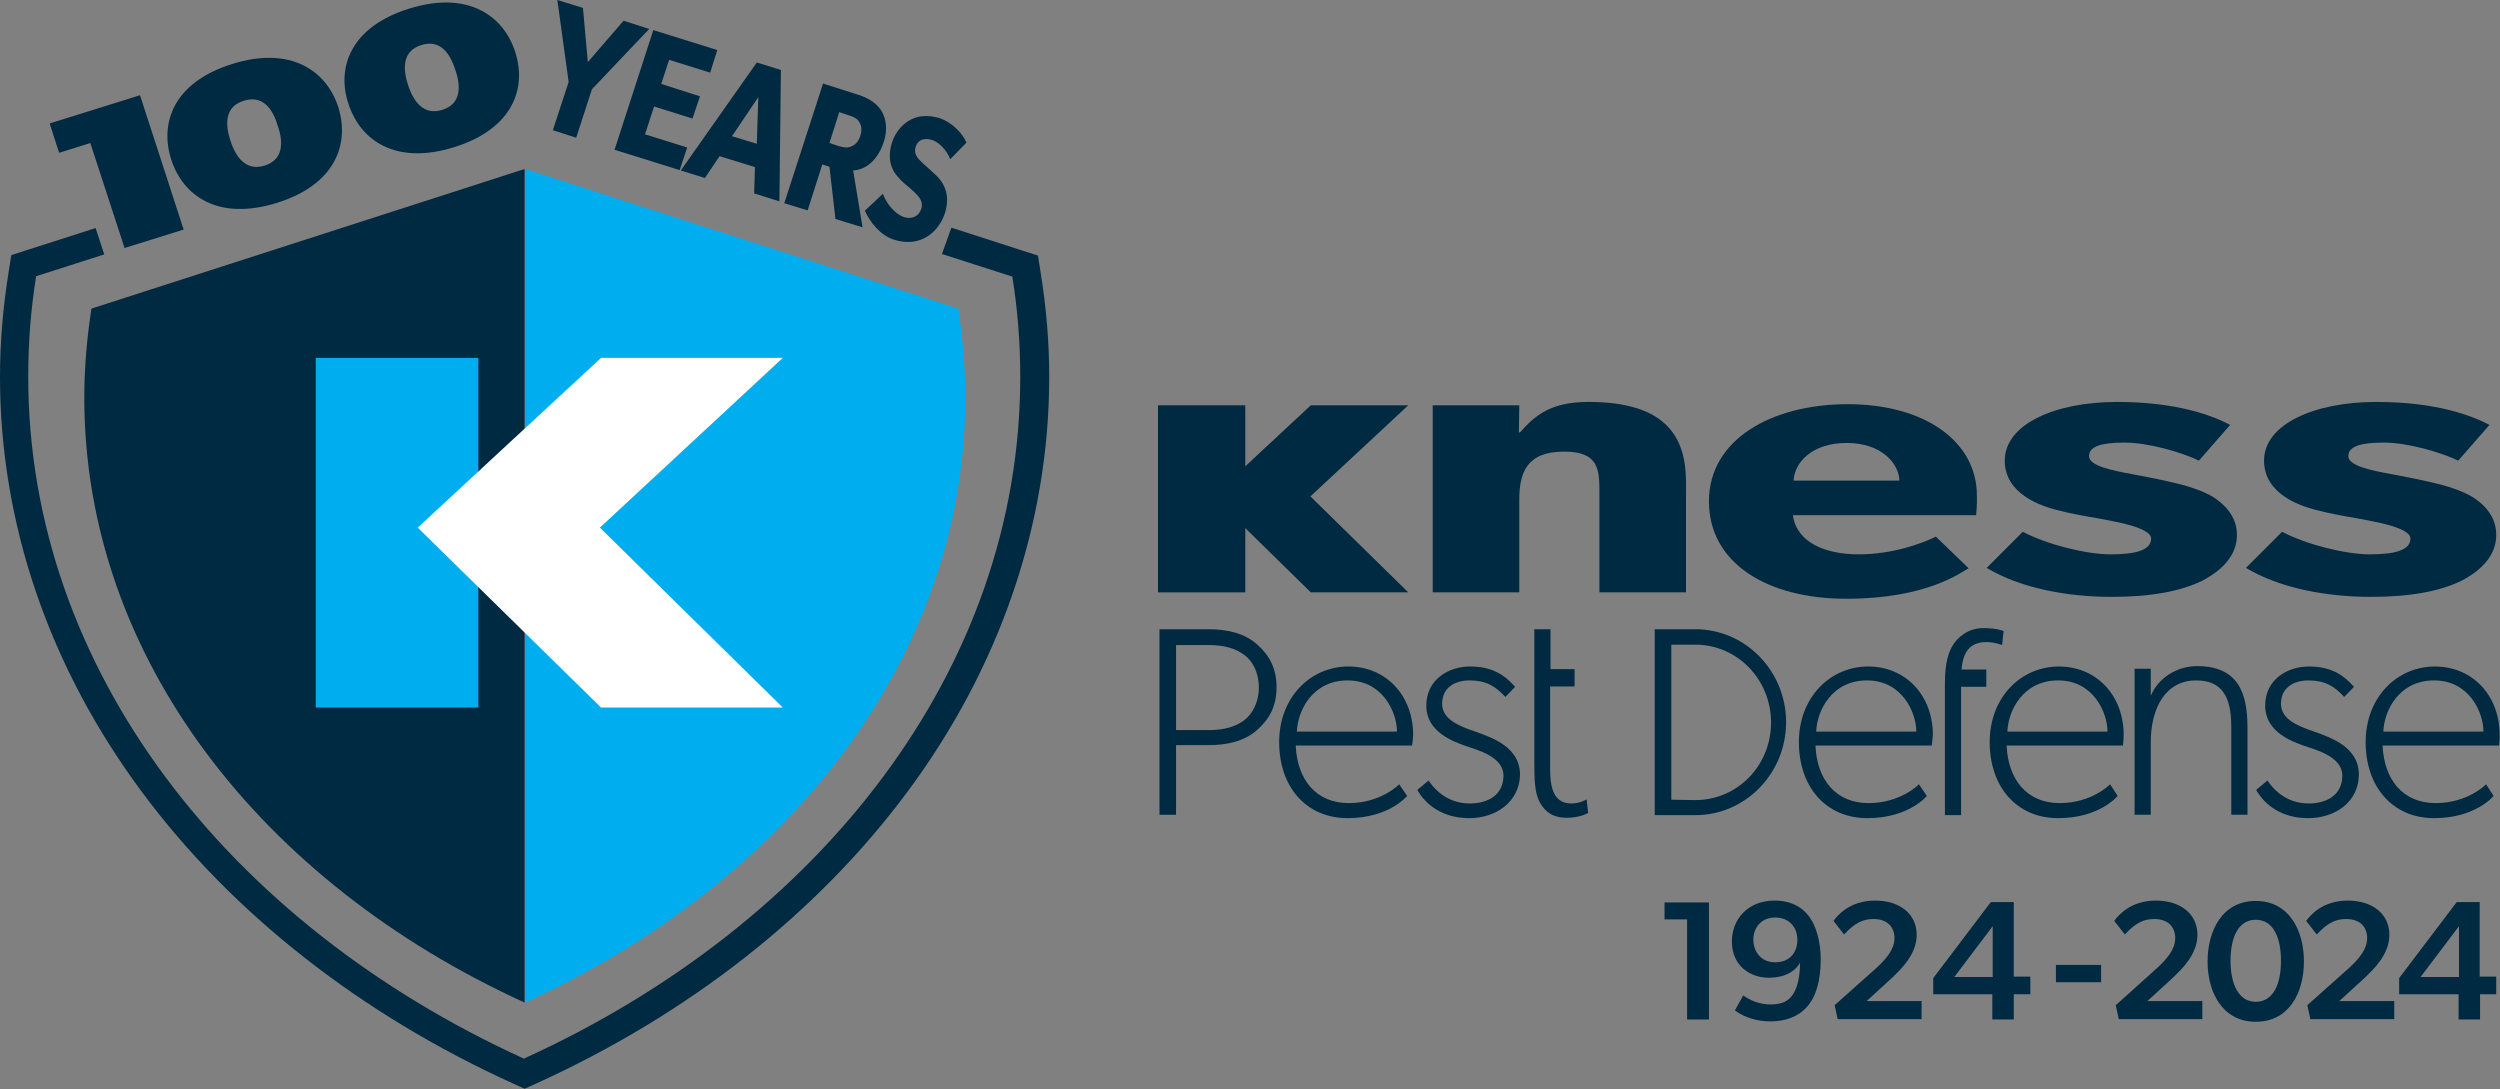
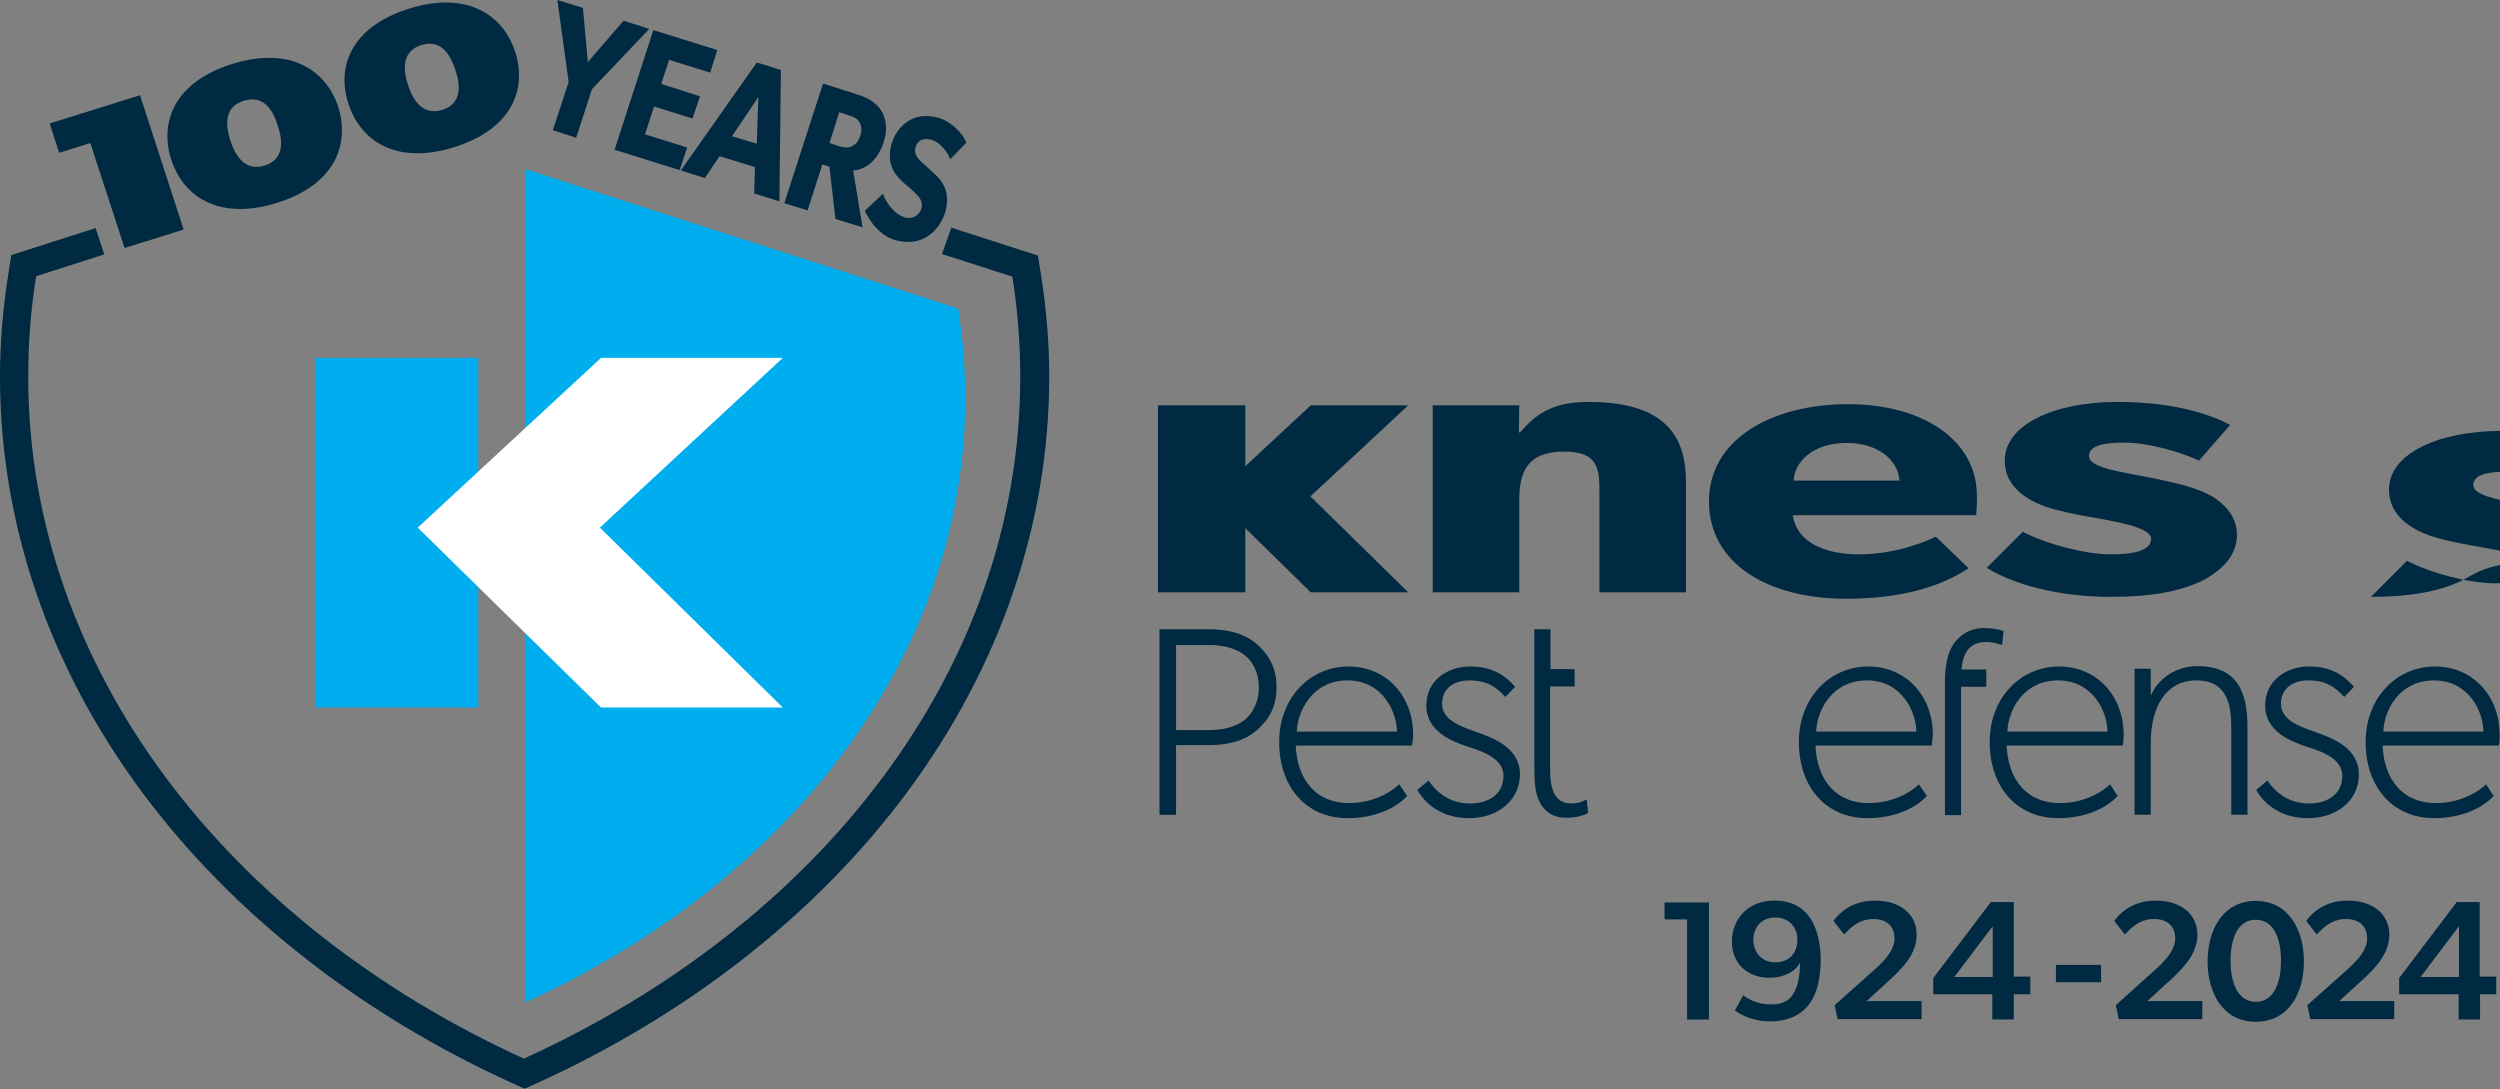
<svg xmlns="http://www.w3.org/2000/svg" version="1.1" id="Layer_1" x="0px" y="0px" viewBox="0 0 664.3 289.4" style="enable-background:new 0 0 664.3 289.4;" xml:space="preserve">
  <rect x="0" y="0" width="664.3" height="289.4" fill="#808080" stroke="none" />
  <style type="text/css">
	.st0{fill:#002A41;}
	.st1{fill:#00AEEF;}
	.st2{fill:#FFFFFF;}
	
		.st3{clip-path:url(#SVGID_00000026868037895331053980000004967563302527581065_);fill:url(#SVGID_00000132076847545977377180000001154854040235888569_);}
</style>
  <g>
    <g>
      <path class="st0" d="M334,194c-3.3,2.9-7.7,4-13,4h-8.5v18.5h-4.4v-49.3H321c5.3,0,9.7,1.1,13,4c3.3,2.9,5.2,6.4,5.2,11.4    C339.2,187.7,337.3,191.1,334,194 M330.6,174c-2.3-1.7-5.3-2.6-9.4-2.6h-8.7V194h8.7c4.1,0,7.1-0.9,9.4-2.6    c2.2-1.7,3.9-4.8,3.9-8.7C334.5,178.6,332.8,175.6,330.6,174" />
      <path class="st0" d="M375.2,198.1h-30.9c0.4,9.2,5.5,15.3,14.1,15.3c8.6,0,13.4-5,13.4-5l2.1,3.1c0,0-4.8,5.9-15.8,5.9    c-11.1,0-18.2-8.4-18.2-20.2c0-12,8.4-20.1,18.4-20.1c10,0,17.2,7.7,17.2,18.2C375.5,196.5,375.2,198.1,375.2,198.1 M371.2,194.4    c0-5-3.7-13.6-13.1-13.6c-9.4,0-13.3,8.1-13.5,13.6H371.2z" />
      <path class="st0" d="M390.4,217.4c-7,0-11.5-3.5-13.8-7.5l3-2.5c2.5,3.7,6.2,6.1,11,6.1c4.8,0,8.9-2.3,8.9-7.4    c0-5-6.8-6.8-10.1-7.9c-3.3-1.2-10.4-3.7-10.4-10.7c0-7,6-10.4,11.6-10.4c5.6,0,9,2,12,5.4l-2.6,2.7c-2.6-2.9-5.2-4.4-9.5-4.4    c-4.3,0-7.3,2.2-7.3,6.2c0,4,4.1,5.8,8.8,7.4c4.8,1.7,11.9,4.2,11.9,11.5C403.7,213.2,397.4,217.4,390.4,217.4" />
      <path class="st0" d="M513.3,198.1h-30.9c0.4,9.2,5.5,15.3,14.1,15.3c8.6,0,13.4-5,13.4-5l2.1,3.1c0,0-4.8,5.9-15.8,5.9    c-11.1,0-18.2-8.4-18.2-20.2c0-12,8.4-20.1,18.4-20.1c10,0,17.2,7.7,17.2,18.2C513.5,196.5,513.3,198.1,513.3,198.1 M509.2,194.4    c0-5-3.7-13.6-13.1-13.6c-9.4,0-13.3,8.1-13.5,13.6H509.2z" />
      <path class="st0" d="M564.1,198.1h-30.9c0.4,9.2,5.5,15.3,14.1,15.3c8.6,0,13.4-5,13.4-5l2,3.1c0,0-4.8,5.9-15.8,5.9    c-11.1,0-18.2-8.4-18.2-20.2c0-12,8.4-20.1,18.4-20.1c10,0,17.2,7.7,17.2,18.2C564.3,196.5,564.1,198.1,564.1,198.1 M560,194.4    c0-5-3.7-13.6-13.1-13.6c-9.4,0-13.3,8.1-13.5,13.6H560z" />
      <path class="st0" d="M597.2,216.5h-4.3v-23c0-6.3-1.1-12.7-9.3-12.7c-8.2,0-12.1,7.3-12.1,16.5v19.2h-4.3v-38.8h4.3v7.2    c1.9-4.6,6.8-7.9,12.3-7.9c10.9,0,13.4,7.1,13.4,16.3V216.5z" />
      <path class="st0" d="M613.3,217.4c-7,0-11.5-3.5-13.8-7.5l3-2.5c2.5,3.7,6.2,6.1,11,6.1c4.8,0,8.9-2.3,8.9-7.4    c0-5-6.8-6.8-10.1-7.9c-3.3-1.2-10.4-3.7-10.4-10.7c0-7,6-10.4,11.6-10.4c5.6,0,9,2,12,5.4l-2.6,2.7c-2.6-2.9-5.2-4.4-9.5-4.4    c-4.3,0-7.3,2.2-7.3,6.2c0,4,4.1,5.8,8.8,7.4c4.8,1.7,11.9,4.2,11.9,11.5C626.7,213.2,620.4,217.4,613.3,217.4" />
      <path class="st0" d="M664,198.1h-30.9c0.4,9.2,5.5,15.3,14.1,15.3c8.6,0,13.4-5,13.4-5l2,3.1c0,0-4.8,5.9-15.8,5.9    c-11.1,0-18.2-8.4-18.2-20.2c0-12,8.4-20.1,18.4-20.1c10,0,17.2,7.7,17.2,18.2C664.3,196.5,664,198.1,664,198.1 M659.9,194.4    c0-5-3.7-13.6-13.1-13.6c-9.4,0-13.3,8.1-13.5,13.6H659.9z" />
      <path class="st0" d="M527,166.9c-4.1,0-6.8,2.5-8,4.4c-1.2,1.8-2.2,4.8-2.2,10.2v35.1h4.3v-34.1h6.7v-4.6h-6.6    c0.4-4.1,1.8-7.3,6.7-7.3c2,0,4.1,0.8,4.1,0.8l0.4-3.8C532.3,167.8,531.1,166.9,527,166.9" />
      <path class="st0" d="M421.6,212.4c0,0-1.6,1.1-4.1,1.1c-5.1,0-5.6-5.1-5.6-9.4l0-21.7h6.5v-4.6H412l0-10.6h-4.3v34.2    c0,6.3,0.1,9.1,1.4,11.7c1.4,2.6,3.5,4.2,7.2,4.2c3.7,0,5.7-1.3,5.7-1.3L421.6,212.4z" />
-       <path class="st0" d="M450.5,167.2c-0.1,0-0.1,0-0.2,0v0h-10.6v49.4H450v0c0.2,0,0.3,0,0.5,0c13.3,0,24.1-11.1,24.1-24.7    C474.6,178.3,463.8,167.2,450.5,167.2 M450.5,212.6c-0.1,0-6.4-0.1-6.4-0.1v-41.2c0,0,6.4,0,6.4,0c11.1,0,20.1,9.2,20.1,20.7    S461.6,212.6,450.5,212.6" />
      <path class="st0" d="M448,157.4H425v-25.9c0-6.5,0.1-11.5-9.4-11.5c-9.9,0-11.9,5.6-11.9,12.8v24.6h-23v-49.7h23l-0.1,7.2h0.3    c3.9-4.4,8-8.1,18.2-8.1c20.6,0,25.9,9.3,25.9,21.3V157.4z" />
      <path class="st0" d="M525.1,136.9h-48.7c1,7.2,8.5,10.4,17.5,10.4c8.9,0,16.6-2.8,20.5-4.7l8.7,8.4c-2.2,1.2-11.2,8.1-32.5,8.1    c-21.1,0-36.5-9.5-36.5-25.9c0-16.4,16.6-25.8,36.9-25.8c20.3,0,34.3,9.8,34.3,24.3C525.4,133.9,525.1,136.9,525.1,136.9     M504.7,127.7c-0.1-4.5-4.7-10-14-10c-9.2,0-13.9,5.2-14.1,10H504.7z" />
      <path class="st0" d="M585.2,154.3c-5.7,2.8-13.6,4.3-24.1,4.3c-11.8,0-24.2-2.3-33.2-7.7l9.6-9.6c6.4,3.4,16.9,6,23.3,6    c6.4,0,10.8-1,10.8-4.2c0-3.2-11.5-4.8-14.3-5.4c-3-0.5-7.5-1.3-11.2-2.3c-3.7-1-13.4-4.1-13.4-13c0-9.7,13.4-15.6,29.8-15.6    c16.4,0,25.7,3.8,30.1,6.1l-8.3,9.5c-4.5-2.2-13.4-4.8-19.8-4.8c-6.1,0-9.4,1-9.4,3.6c0,2.6,6.1,3.8,11.5,4.8    c5.4,1,7.8,1.5,11.2,2.3c3.5,0.8,7.5,2.1,10.2,3.7c2.5,1.6,6.4,4.8,6.4,10.1C594.4,147.3,590.9,151.3,585.2,154.3" />
-       <path class="st0" d="M654.1,154.3c-5.7,2.8-13.6,4.3-24.1,4.3c-11.8,0-24.2-2.3-33.2-7.7l9.6-9.6c6.4,3.4,16.9,6,23.3,6    c6.4,0,10.8-1,10.8-4.2c0-3.2-11.5-4.8-14.3-5.4c-3-0.5-7.5-1.3-11.2-2.3c-3.7-1-13.4-4.1-13.4-13c0-9.7,13.4-15.6,29.8-15.6    c16.4,0,25.7,3.8,30.1,6.1l-8.3,9.5c-4.5-2.2-13.4-4.8-19.8-4.8c-6.1,0-9.4,1-9.4,3.6c0,2.6,6.1,3.8,11.5,4.8    c5.4,1,7.8,1.5,11.2,2.3c3.5,0.8,7.5,2.1,10.2,3.7c2.6,1.6,6.4,4.8,6.4,10.1C663.3,147.3,659.8,151.3,654.1,154.3" />
+       <path class="st0" d="M654.1,154.3c-5.7,2.8-13.6,4.3-24.1,4.3l9.6-9.6c6.4,3.4,16.9,6,23.3,6    c6.4,0,10.8-1,10.8-4.2c0-3.2-11.5-4.8-14.3-5.4c-3-0.5-7.5-1.3-11.2-2.3c-3.7-1-13.4-4.1-13.4-13c0-9.7,13.4-15.6,29.8-15.6    c16.4,0,25.7,3.8,30.1,6.1l-8.3,9.5c-4.5-2.2-13.4-4.8-19.8-4.8c-6.1,0-9.4,1-9.4,3.6c0,2.6,6.1,3.8,11.5,4.8    c5.4,1,7.8,1.5,11.2,2.3c3.5,0.8,7.5,2.1,10.2,3.7c2.6,1.6,6.4,4.8,6.4,10.1C663.3,147.3,659.8,151.3,654.1,154.3" />
    </g>
    <polygon class="st0" points="321.3,107.7 317.3,107.7 307.7,107.7 307.7,157.4 317.3,157.4 321.3,157.4 330.9,157.4 330.9,107.7     " />
    <polygon class="st0" points="374.2,107.7 367.6,107.7 361.5,107.7 348.3,107.7 322.3,131.9 348.3,157.4 361.5,157.4 367.6,157.4    374.2,157.4 348.2,131.9  " />
    <polygon class="st0" points="442.3,244.3 442.3,239.8 454.1,239.8 454.1,270.9 448.3,270.9 448.3,244.3  " />
    <g>
      <path class="st0" d="M471.7,243.8c-3.8,0-5.8,2.8-5.8,5.9s2,6,5.8,6c3.8,0,5.9-2.5,5.9-6C477.6,246.6,475.6,243.8,471.7,243.8     M470.5,266.9c2.3,0,4.2-0.5,5.5-2.1c1.5-1.8,2.3-4.9,2.3-9c-0.9,1.7-3.3,4-8.3,4c-5,0-9.8-3.2-9.8-9.6c0-6,4.3-10.9,11.3-10.9    c5.4,0,8.2,2.6,9.6,4.8c1.3,1.9,2.7,5.8,2.7,10.8c0,5.5-1.2,10-3.7,12.7c-2.1,2.4-5.5,3.8-9.6,3.8c-5.3,0-8.4-2.1-9.5-2.9l2.2-4    C464.9,265.7,467.3,266.9,470.5,266.9" />
      <path class="st0" d="M498.6,257.2c2.5-2.3,4.8-4.9,4.8-7.9c0-3.1-2-5.1-5.6-5.1c-4,0-6.2,2.5-7.8,4.1l-2.8-3.6    c1-1.4,4.3-5.4,11-5.4c6.7,0,11.1,3.6,11.1,9.1c0,5.3-4.3,9.2-6.2,11.1l-7.1,6.5h14.6v4.8h-22.3l-0.8-3.7L498.6,257.2z" />
    </g>
    <path class="st0" d="M529.5,246.1l-10.2,13.5h10.2V246.1z M513.7,264.3v-4.4l15.3-20.2h6.1v19.8h4.4v4.7h-4.4v6.7h-5.7v-6.7H513.7z   " />
    <rect x="546.3" y="256.4" class="st0" width="12" height="4.6" />
    <g>
      <path class="st0" d="M573.2,257.2c2.5-2.3,4.8-4.9,4.8-7.9c0-3.1-2-5.1-5.6-5.1c-4,0-6.2,2.5-7.8,4.1l-2.8-3.6    c1-1.4,4.3-5.4,11-5.4c6.7,0,11.1,3.6,11.1,9.1c0,5.3-4.3,9.2-6.2,11.1l-7.1,6.5h14.6v4.8H563l-0.8-3.7L573.2,257.2z" />
      <path class="st0" d="M599.4,244.4c-4.6,0-6.7,4.6-6.7,10.9c0,6.3,2.2,10.9,6.7,10.9c4.6,0,6.7-4.6,6.7-10.9    C606.1,249,604,244.4,599.4,244.4 M599.4,239.4c8.9,0,12.8,7.9,12.8,16.1c0,8.2-3.9,16-12.8,16c-8.9,0-12.8-7.9-12.8-16    C586.6,247.3,590.5,239.4,599.4,239.4" />
      <path class="st0" d="M624.2,257.2c2.5-2.3,4.8-4.9,4.8-7.9c0-3.1-2-5.1-5.6-5.1c-4,0-6.2,2.5-7.8,4.1l-2.8-3.6    c1-1.4,4.3-5.4,11-5.4c6.7,0,11.1,3.6,11.1,9.1c0,5.3-4.3,9.2-6.2,11.1l-7.1,6.5h14.6v4.8h-22.3l-0.8-3.7L624.2,257.2z" />
    </g>
    <path class="st0" d="M653.4,246.1l-10.2,13.5h10.2V246.1z M637.5,264.3v-4.4l15.3-20.2h6.1v19.8h4.4v4.7H659v6.7h-5.7v-6.7H637.5z" />
    <g>
-       <path class="st0" d="M24.3,82c-1.2,7.8-1.9,15.7-1.9,23.7c0,68.9,47.2,128.9,117,160.7V44.9L24.3,82z" />
      <path class="st1" d="M254.6,82c1.2,7.8,1.9,15.7,1.9,23.7c0,68.9-47.2,128.9-117,160.7V44.9L254.6,82z" />
    </g>
    <polygon class="st1" points="109.3,95.1 101.6,95.1 83.9,95.1 83.9,188 101.6,188 109.3,188 127.1,188 127.1,95.1  " />
    <polygon class="st2" points="208,95.1 195.7,95.1 184.2,95.1 159.7,95.1 111,140.2 159.7,188 184.2,188 195.7,188 208,188    159.4,140.2  " />
    <g>
      <path class="st0" d="M276.5,72.3l-0.7-4.4l-4.4-1.4l-18.6-6l-2.5,7l18.7,6c1.4,8.7,2.1,17.6,2.1,26.7    c0,77.6-53.2,145.3-131.9,181.1C60.7,245.5,7.5,177.8,7.5,100.1c0-9,0.7-18,2.1-26.7l18.1-5.8l-2.3-7L7.3,66.4L3,67.8l-0.7,4.4    C0.8,81.6,0,90.9,0,100.1c0,39.1,13.1,77.3,37.9,110.6c23.9,32.1,57.9,58.8,98.4,77.2l3.1,1.4l3.1-1.4    c40.5-18.4,74.5-45.1,98.4-77.2c24.8-33.3,37.9-71.6,37.9-110.6C278.8,90.9,278,81.6,276.5,72.3" />
    </g>
    <polygon class="st0" points="48.8,61 33.1,65.9 24,38 15.7,40.6 13.2,32.8 37.2,25.3  " />
    <g>
      <path class="st0" d="M64.7,26.8c-4.8,1.5-5,5.9-3.5,10.5c1.5,4.7,4.3,8.2,9.1,6.7c4.9-1.5,5.1-6,3.5-10.6    C72.4,28.7,69.7,25.2,64.7,26.8 M73.6,53.9c-15.7,4.9-25-1.9-28.1-11.5c-3.1-9.6,0.5-20.5,16.2-25.4c15.7-4.9,25.1,1.9,28.2,11.5    C92.9,38.1,89.3,49,73.6,53.9" />
      <path class="st0" d="M111.9,12c-4.8,1.5-5,5.9-3.5,10.5c1.5,4.7,4.3,8.2,9.1,6.7c4.9-1.5,5.1-6,3.5-10.6    C119.5,13.9,116.8,10.4,111.9,12 M120.7,39.1c-15.7,4.9-25-1.9-28.1-11.5C89.4,18.1,93,7.2,108.7,2.3c15.7-4.9,25.1,1.9,28.2,11.5    C140,23.3,136.4,34.2,120.7,39.1" />
    </g>
    <polygon class="st0" points="148.1,0 151.1,21.8 146.9,34.6 153.1,36.6 157.3,23.7 172.5,7.7 165.7,5.5 156.2,16.5 154.9,2.1  " />
    <polygon class="st0" points="180.6,45.2 163.3,39.8 173.6,8 190.6,13.3 188.7,19.3 177.8,15.9 175.7,22.3 186,25.6 184,31.5    173.8,28.3 171.4,35.7 182.6,39.2  " />
    <path class="st0" d="M201.1,38.2l0.4-12.4l-7,10.4L201.1,38.2z M207.1,53.5l-6.7-2.1l0.2-7l-9.4-2.9l-3.9,5.8l-6.4-2l20.2-28.7   l6.4,2L207.1,53.5z" />
    <g>
      <path class="st0" d="M228.3,32.4c-0.5-0.9-1.5-1.4-2.9-1.8l-2.4-0.8l-2.6,8.2l2.4,0.8c1.4,0.4,2.5,0.6,3.4,0.1    c1-0.4,1.8-1.1,2.4-2.8C229.1,34.4,228.9,33.3,228.3,32.4 M229.2,60.4l-7.2-2.2l-1.6-13.9l-1.9-0.6l-3.9,12.2l-6.2-1.9l10.3-31.8    l9.4,3c2.9,0.9,5,2.4,6.2,4.4c1.2,2.1,1.6,5,0.5,8.2c-2,6-5.9,7.4-8.1,7.5L229.2,60.4z" />
      <path class="st0" d="M245.6,63.3c-2.4,1.2-5.2,1.3-8,0.4c-3.8-1.2-6.4-4.7-7.8-7.7l4.8-4.5c1.1,3,3.5,5.5,5.6,6.2    c2,0.6,3.9-0.1,4.6-2.2c0.7-2.2-1-3.6-1.9-4.5s-2.7-2.3-3.4-3c-0.5-0.6-1.7-1.6-2.4-3.3c-0.7-1.6-1-3.8-0.1-6.8c1-3,3-5.1,5-6.1    c2-1.1,4.7-1.3,7.7-0.4c3,1,6,3.8,7.1,6.5l-4.3,4.4c-0.9-2.3-2.8-4.4-4.8-5.1c-2-0.6-3.7-0.2-4.4,1.8c-0.6,1.9,0.6,3.1,1.6,4.1    c1,0.9,2.6,2.3,3.3,3c0.6,0.5,2.1,1.9,2.8,3.7c0.7,1.7,1,3.9,0.1,6.8C250.1,59.7,248,62.1,245.6,63.3" />
    </g>
  </g>
</svg>